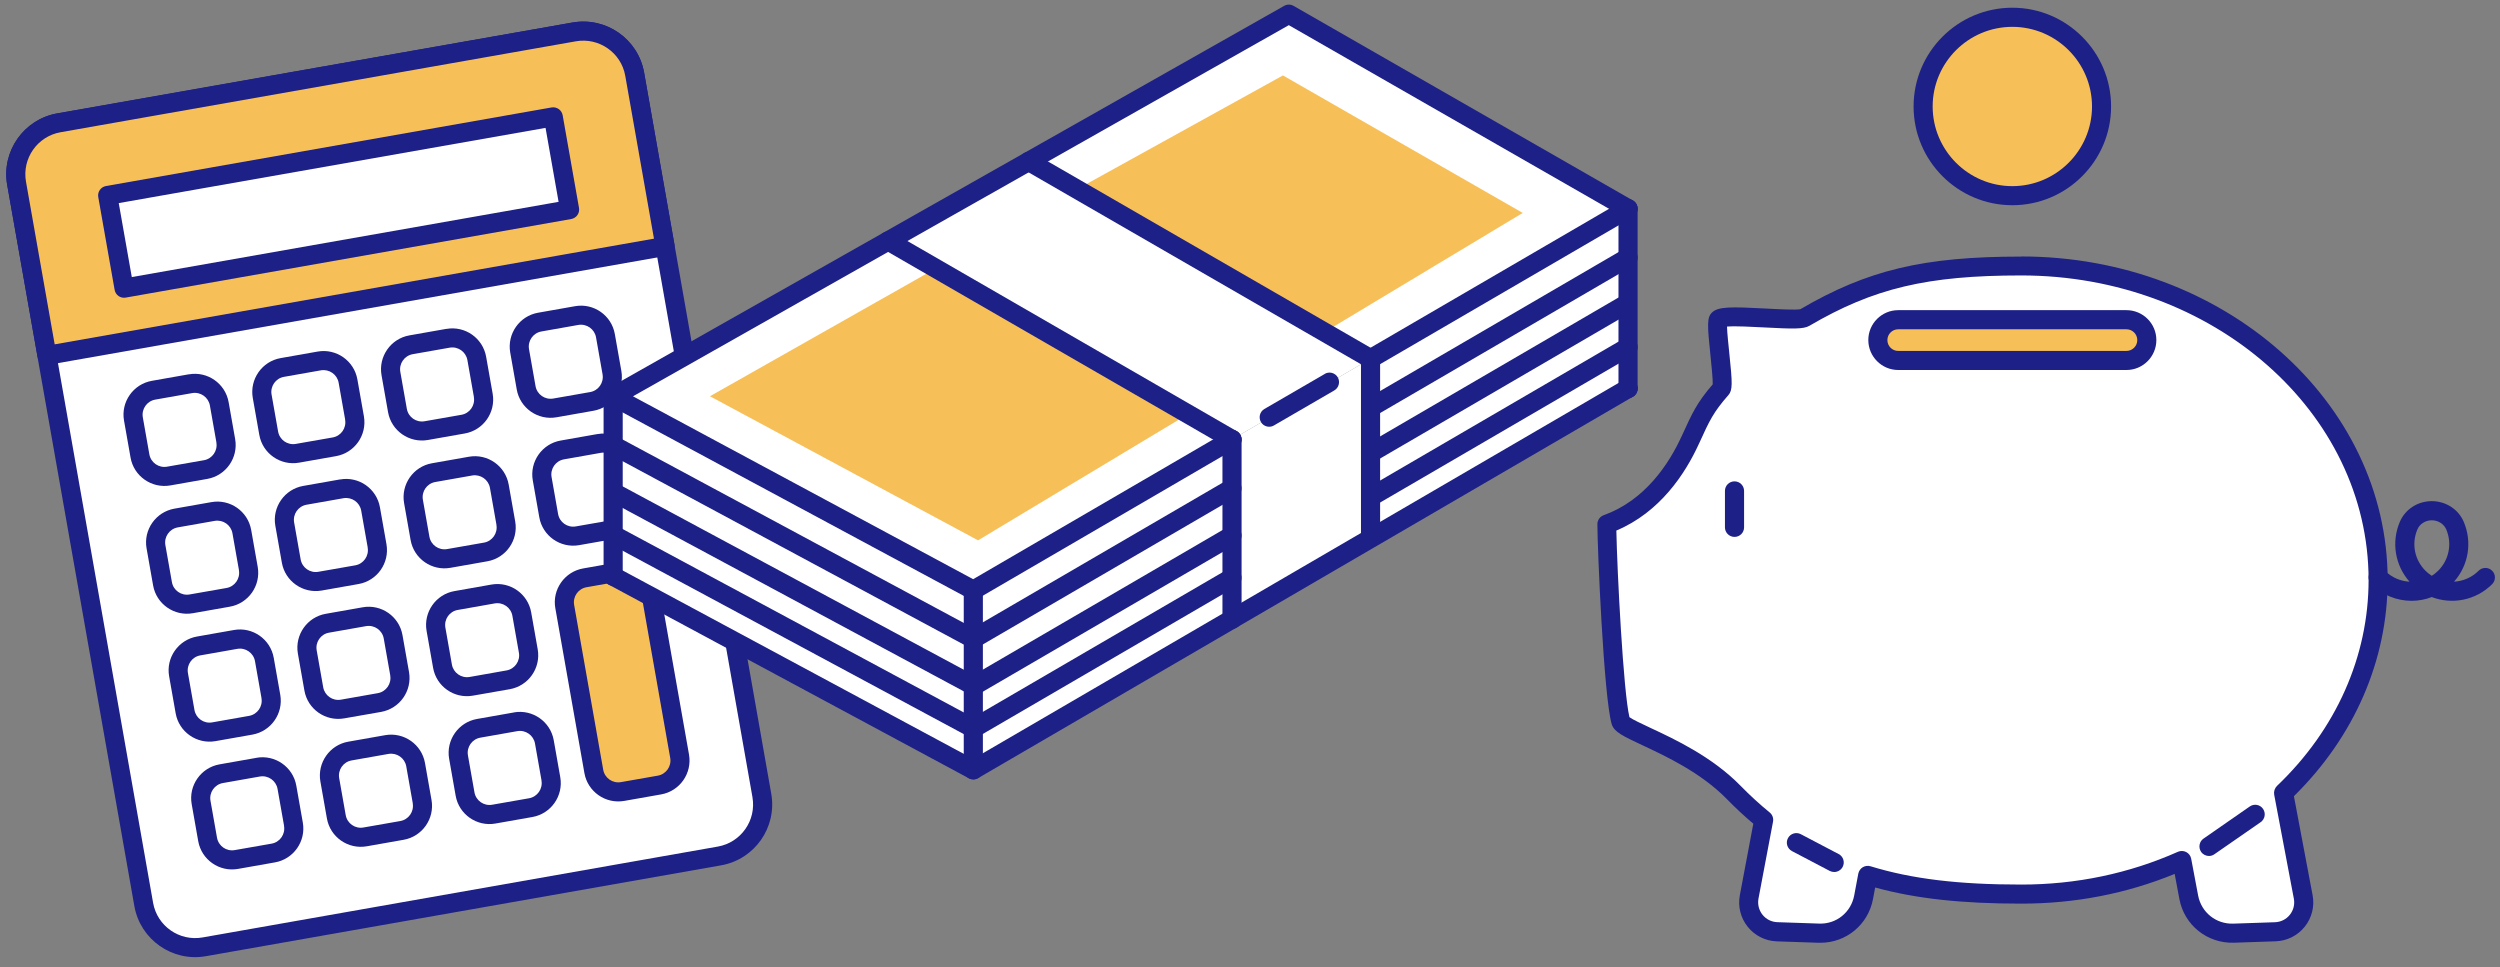
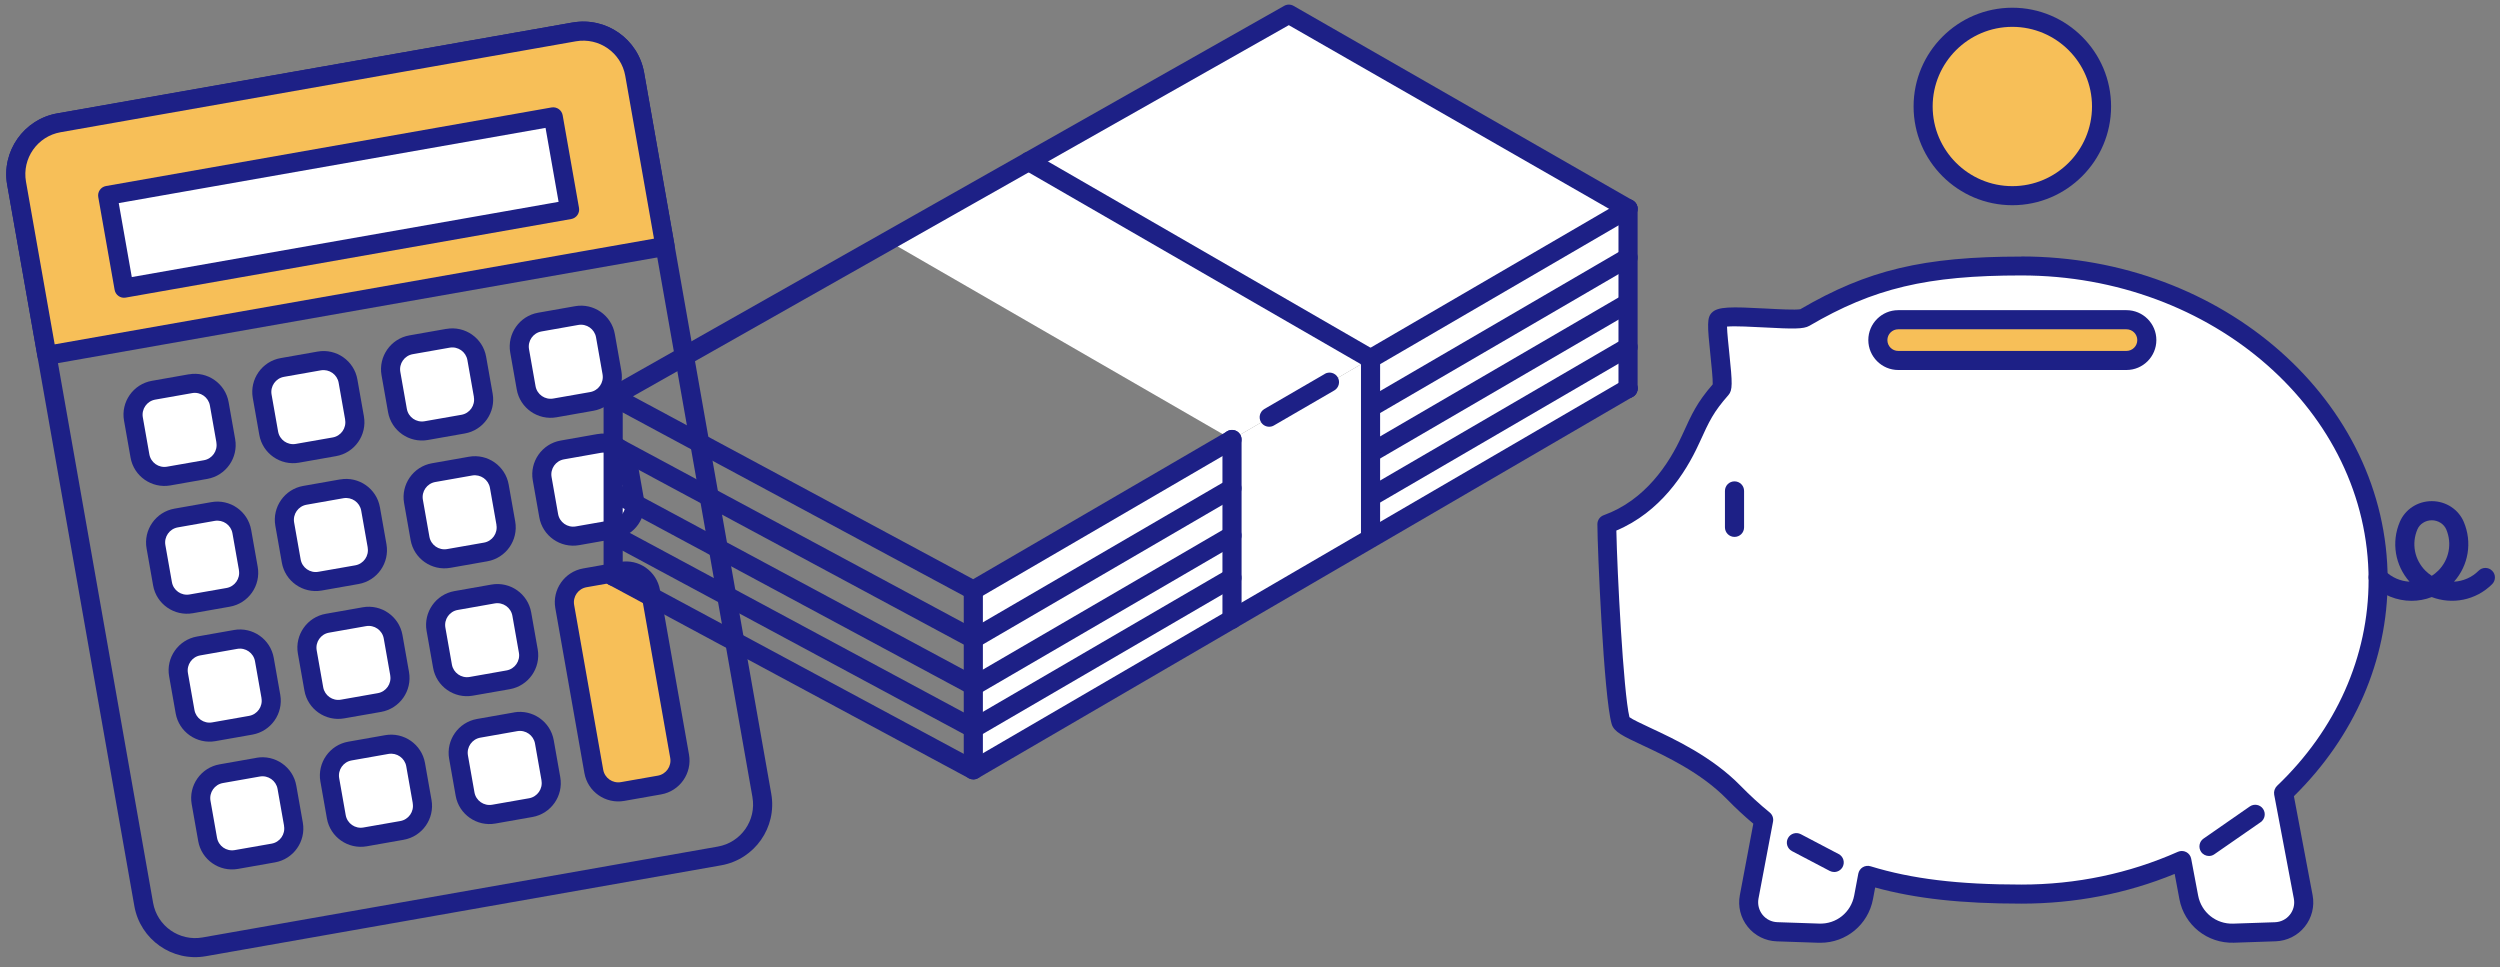
<svg xmlns="http://www.w3.org/2000/svg" id="_レイヤー_5" data-name="レイヤー 5" viewBox="0 0 460 178">
  <rect x="0" y="0" width="460" height="178" fill="#808080" stroke="none" />
  <defs>
    <style>
      .cls-1 {
        fill: none;
      }

      .cls-2 {
        clip-path: url(#clippath);
      }

      .cls-3 {
        fill: #f7bf58;
      }

      .cls-4 {
        fill: #fff;
      }

      .cls-5 {
        fill: #1d2086;
      }
    </style>
    <clipPath id="clippath">
      <rect class="cls-1" width="460" height="178" />
    </clipPath>
  </defs>
  <g class="cls-2">
    <path class="cls-3" d="m370.27,3.18c-9.07,0-16.41,7.35-16.41,16.41s7.35,16.41,16.41,16.41,16.41-7.35,16.41-16.41-7.35-16.41-16.41-16.41" />
    <path class="cls-5" d="m370.27,1.42c-10.02,0-18.17,8.15-18.17,18.17s8.15,18.17,18.17,18.17,18.17-8.16,18.17-18.17-8.15-18.17-18.17-18.17m0,32.83c-8.08,0-14.66-6.58-14.66-14.66s6.58-14.65,14.66-14.65,14.66,6.57,14.66,14.65-6.58,14.66-14.66,14.66" />
    <path class="cls-4" d="m371.94,48.97c-18.57,0-28.3,2.72-39.9,9.51-1.52.89-14.59-.94-15.82.3-.78.78,1.23,11.97.51,12.8-3,3.42-3.76,5.13-5.71,9.41-3.04,6.66-8.03,12.83-15.35,15.47,0,4.98,1.21,31.68,2.56,36.29.53,1.82,12.8,4.92,20.8,13.09,1.81,1.85,3.64,3.52,5.51,5.04l-2.68,14.18c-.62,3.26,1.82,6.3,5.14,6.41l7.69.25c3.99.13,7.48-2.67,8.22-6.59l.76-4.04c8.46,2.59,17.74,3.44,28.27,3.44s20.65-2.24,29.53-6.18l1.28,6.78c.74,3.92,4.23,6.73,8.22,6.59l7.69-.25c3.32-.11,5.75-3.15,5.14-6.41l-3.61-19.15c10.79-10.3,17.39-24.05,17.39-39.16,0-31.92-29.38-57.78-65.64-57.78" />
    <path class="cls-5" d="m371.94,47.21c-17.98,0-28.27,2.44-40.67,9.68-.85.18-4.16,0-6.36-.12-6.45-.34-8.81-.37-9.92.75-.91.9-.86,2.22-.26,7.94.18,1.76.45,4.32.41,5.26-2.9,3.37-3.77,5.28-5.61,9.32l-.1.21c-2.34,5.11-6.72,11.8-14.35,14.55-.7.25-1.16.91-1.16,1.65,0,4.31,1.16,31.73,2.63,36.78.42,1.44,2.05,2.2,5.61,3.87,4.31,2.02,10.83,5.06,15.61,9.96,1.57,1.61,3.2,3.12,4.84,4.5l-2.48,13.16c-.39,2.06.14,4.18,1.45,5.81,1.31,1.64,3.26,2.61,5.35,2.68l7.69.26c.12,0,.23,0,.34,0,4.74,0,8.78-3.33,9.67-8.03l.4-2.14c7.46,2.05,15.87,2.97,26.9,2.97,9.86,0,19.34-1.83,28.21-5.47l.87,4.64c.91,4.81,5.14,8.16,10.01,8.02l7.69-.26c2.09-.07,4.05-1.04,5.36-2.68,1.31-1.63,1.84-3.75,1.45-5.81l-3.44-18.21c11.13-10.95,17.25-25.03,17.25-39.77,0-32.83-30.23-59.54-67.4-59.54m47.04,97.43c-.43.41-.62,1.01-.52,1.6l3.62,19.14c.2,1.05-.07,2.13-.74,2.96-.66.84-1.66,1.33-2.73,1.37l-7.7.26c-3.14.1-5.85-2.06-6.44-5.16l-1.28-6.78c-.1-.53-.43-.98-.91-1.23-.25-.13-.53-.2-.81-.2-.25,0-.49.05-.72.15-9.01,4-18.7,6.03-28.82,6.03-11.6,0-20.16-1.04-27.75-3.37-.47-.14-.99-.08-1.42.18-.43.26-.72.69-.82,1.17l-.76,4.04c-.59,3.1-3.28,5.28-6.44,5.16l-7.69-.26c-1.07-.03-2.07-.53-2.74-1.37-.66-.83-.93-1.91-.74-2.96l2.68-14.17c.12-.64-.12-1.28-.62-1.69-1.83-1.49-3.63-3.14-5.36-4.91-5.23-5.35-12.1-8.56-16.64-10.68-1.52-.72-3.24-1.51-3.8-1.94-1.13-4.63-2.27-27.01-2.41-34.34,8.05-3.39,12.68-10.47,15.18-15.94l.1-.21c1.86-4.08,2.55-5.6,5.34-8.78.79-.9.74-2.16.17-7.63-.16-1.57-.4-3.78-.43-4.97,1.53-.13,4.83.05,6.93.16,5.23.28,7.15.32,8.22-.3,11.84-6.93,21.68-9.27,39.01-9.27,35.23,0,63.89,25.13,63.89,56.03,0,14.07-5.98,27.53-16.85,37.89" />
    <path class="cls-5" d="m319.15,88.57c-.97,0-1.76.78-1.76,1.76v6.7c0,.97.78,1.76,1.76,1.76s1.76-.78,1.76-1.76v-6.7c0-.97-.78-1.76-1.76-1.76" />
    <path class="cls-3" d="m391.27,58.83h-42c-2.07,0-3.75,1.68-3.75,3.75s1.68,3.75,3.75,3.75h42c2.07,0,3.75-1.68,3.75-3.75s-1.68-3.75-3.75-3.75" />
    <path class="cls-5" d="m391.27,57.07h-42c-3.04,0-5.5,2.47-5.5,5.5s2.47,5.51,5.5,5.51h42c3.03,0,5.5-2.47,5.5-5.51s-2.47-5.5-5.5-5.5m0,7.5h-42c-1.1,0-1.99-.89-1.99-1.99s.89-1.99,1.99-1.99h42c1.1,0,1.99.89,1.99,1.99s-.9,1.99-1.99,1.99" />
    <path class="cls-5" d="m456.07,105.01c-1.26,1.26-2.88,1.93-4.53,2.02,2.67-3.01,3.38-7.25,1.8-10.99-.98-2.32-3.3-3.83-5.89-3.83s-4.9,1.5-5.89,3.83c-1.58,3.74-.87,7.98,1.79,10.99-1.65-.09-3.27-.76-4.53-2.02-.69-.68-1.8-.68-2.48,0-.69.69-.69,1.8,0,2.48,2.03,2.03,4.71,3.06,7.38,3.06,1.27,0,2.53-.23,3.72-.69,3.73,1.42,8.11.63,11.11-2.37.69-.69.69-1.8,0-2.48-.68-.68-1.8-.68-2.48,0m-7.45,0c-.36.36-.76.68-1.17.94-.41-.26-.81-.58-1.17-.94-2.01-2.01-2.59-4.99-1.48-7.6.42-1,1.49-1.68,2.65-1.68s2.23.68,2.66,1.68c1.11,2.61.52,5.6-1.48,7.6" />
    <path class="cls-5" d="m338.3,157.14l-6.95-3.65c-.86-.45-1.92-.12-2.37.74-.45.85-.12,1.92.74,2.37l6.95,3.65c.26.13.54.2.82.2.63,0,1.24-.34,1.56-.94.45-.86.12-1.92-.74-2.37" />
    <path class="cls-5" d="m413.96,148.39l-8.51,5.91c-.8.55-.99,1.65-.44,2.45.34.49.89.75,1.44.75.35,0,.7-.1,1-.32l8.51-5.9c.8-.56.99-1.65.44-2.45s-1.64-.99-2.44-.44" />
-     <path class="cls-4" d="m105.66,5.87L10.84,22.59c-5.22.92-8.72,5.9-7.79,11.13l23.4,132.7c.92,5.22,5.9,8.71,11.13,7.79l94.81-16.72c5.22-.92,8.72-5.9,7.8-11.13L116.79,13.67c-.92-5.22-5.91-8.71-11.13-7.79" />
    <path class="cls-5" d="m105.35,4.14L10.54,20.86C4.37,21.95.23,27.85,1.32,34.02l23.4,132.7c1.09,6.17,6.99,10.31,13.16,9.22l94.81-16.72c6.17-1.09,10.31-6.99,9.22-13.17L118.52,13.36c-1.09-6.17-6.99-10.31-13.17-9.21m33.1,142.53c.75,4.26-2.1,8.34-6.37,9.09l-94.82,16.72c-4.26.75-8.34-2.1-9.09-6.37L4.78,33.42c-.75-4.26,2.1-8.34,6.37-9.09L105.96,7.6c4.26-.75,8.34,2.1,9.09,6.37l23.4,132.7Z" />
    <path class="cls-3" d="m105.66,5.87L10.84,22.59c-5.22.92-8.72,5.9-7.79,11.13l5.58,31.67,113.74-20.05-5.58-31.67c-.92-5.23-5.91-8.71-11.13-7.79" />
    <path class="cls-5" d="m105.35,4.14L10.54,20.86C4.37,21.95.23,27.86,1.32,34.02l5.59,31.67c.17.96,1.08,1.6,2.03,1.43l113.74-20.06c.95-.17,1.59-1.08,1.43-2.03l-5.59-31.67c-1.09-6.17-6.99-10.31-13.16-9.22m14.98,39.77L10.06,63.36l-5.28-29.94c-.75-4.26,2.1-8.34,6.37-9.09L105.96,7.6c4.26-.75,8.35,2.1,9.09,6.37l5.28,29.94Z" />
    <rect class="cls-4" x="20.69" y="28.6" width="83.25" height="17.33" transform="translate(-5.52 11.39) rotate(-10)" />
    <path class="cls-5" d="m101.49,19.77l-81.99,14.46c-.95.17-1.59,1.08-1.42,2.03l3.01,17.07c.17.96,1.08,1.6,2.03,1.43l81.99-14.46c.95-.17,1.59-1.08,1.43-2.03l-3.01-17.07c-.17-.95-1.08-1.59-2.03-1.43m1.28,17.37l-78.53,13.84-2.4-13.61,78.53-13.84,2.4,13.61Z" />
    <path class="cls-4" d="m35.06,70.6l-6.8,1.2c-2.48.44-4.14,2.81-3.7,5.29l1.2,6.8c.44,2.48,2.81,4.14,5.29,3.7l6.8-1.2c2.48-.44,4.14-2.81,3.7-5.29l-1.2-6.79c-.43-2.48-2.8-4.14-5.29-3.71" />
    <path class="cls-5" d="m34.75,68.87l-6.8,1.2c-3.43.6-5.74,3.89-5.13,7.32l1.2,6.8c.6,3.43,3.89,5.73,7.32,5.13l6.8-1.2c3.43-.6,5.73-3.89,5.13-7.32l-1.2-6.79c-.6-3.44-3.89-5.74-7.32-5.13m5.06,12.54c.27,1.52-.75,2.99-2.28,3.26l-6.8,1.19c-1.52.27-2.98-.75-3.25-2.28l-1.2-6.8c-.27-1.52.75-2.99,2.28-3.26l6.8-1.2c1.53-.27,2.99.76,3.26,2.28l1.2,6.8Z" />
    <path class="cls-4" d="m58.74,66.42l-6.8,1.2c-2.48.44-4.14,2.81-3.7,5.29l1.2,6.8c.44,2.48,2.81,4.14,5.29,3.7l6.8-1.2c2.48-.44,4.14-2.81,3.7-5.29l-1.2-6.79c-.43-2.48-2.8-4.14-5.29-3.71" />
    <path class="cls-5" d="m58.44,64.69l-6.8,1.2c-3.43.6-5.73,3.89-5.13,7.32l1.2,6.8c.6,3.43,3.89,5.73,7.32,5.12l6.8-1.2c3.43-.6,5.73-3.89,5.13-7.32l-1.2-6.79c-.6-3.44-3.89-5.74-7.32-5.13m5.06,12.54c.27,1.52-.75,2.99-2.28,3.26l-6.8,1.19c-1.52.27-2.98-.75-3.25-2.28l-1.2-6.8c-.27-1.52.75-2.99,2.28-3.26l6.8-1.2c1.53-.26,2.99.76,3.26,2.28l1.2,6.8Z" />
    <path class="cls-4" d="m82.43,62.24l-6.8,1.2c-2.48.44-4.14,2.81-3.7,5.29l1.2,6.8c.44,2.48,2.81,4.14,5.29,3.7l6.8-1.2c2.48-.44,4.14-2.81,3.7-5.29l-1.2-6.79c-.43-2.48-2.81-4.14-5.29-3.71" />
    <path class="cls-5" d="m82.13,60.51l-6.8,1.2c-3.43.6-5.73,3.89-5.13,7.32l1.2,6.8c.6,3.43,3.89,5.73,7.32,5.13l6.8-1.2c3.43-.6,5.73-3.89,5.13-7.32l-1.2-6.79c-.6-3.44-3.89-5.74-7.32-5.13m5.06,12.54c.27,1.52-.75,2.99-2.28,3.26l-6.79,1.19c-1.53.27-2.99-.75-3.26-2.28l-1.2-6.8c-.27-1.52.75-2.99,2.28-3.26l6.8-1.2c1.53-.27,2.99.76,3.26,2.28l1.2,6.8Z" />
    <path class="cls-4" d="m106.12,58.07l-6.8,1.2c-2.48.44-4.14,2.81-3.7,5.29l1.2,6.8c.44,2.48,2.81,4.14,5.29,3.7l6.8-1.2c2.48-.44,4.14-2.81,3.7-5.29l-1.2-6.79c-.43-2.48-2.81-4.15-5.29-3.71" />
    <path class="cls-5" d="m105.81,56.34l-6.8,1.2c-3.43.6-5.73,3.89-5.13,7.32l1.2,6.8c.6,3.43,3.89,5.73,7.32,5.12l6.8-1.2c3.43-.6,5.73-3.89,5.13-7.32l-1.2-6.79c-.6-3.44-3.89-5.74-7.32-5.13m5.06,12.54c.27,1.52-.75,2.99-2.28,3.26l-6.79,1.19c-1.53.27-2.99-.75-3.26-2.28l-1.2-6.8c-.27-1.52.75-2.99,2.28-3.26l6.79-1.2c1.53-.27,2.99.76,3.26,2.28l1.2,6.8Z" />
    <path class="cls-4" d="m39.21,94.12l-6.8,1.2c-2.48.44-4.14,2.81-3.7,5.29l1.2,6.8c.44,2.48,2.81,4.14,5.29,3.7l6.8-1.2c2.48-.44,4.14-2.81,3.7-5.29l-1.2-6.8c-.43-2.48-2.8-4.14-5.29-3.7" />
    <path class="cls-5" d="m38.9,92.39l-6.8,1.2c-3.43.6-5.74,3.89-5.13,7.32l1.2,6.8c.6,3.43,3.89,5.73,7.32,5.12l6.8-1.2c3.43-.6,5.73-3.89,5.13-7.32l-1.2-6.79c-.6-3.44-3.89-5.74-7.32-5.13m5.06,12.54c.27,1.52-.75,2.99-2.28,3.26l-6.8,1.19c-1.52.27-2.99-.75-3.25-2.28l-1.2-6.8c-.27-1.52.75-2.99,2.28-3.26l6.8-1.2c1.53-.26,2.99.76,3.26,2.28l1.2,6.8Z" />
    <path class="cls-4" d="m62.89,89.95l-6.8,1.2c-2.48.44-4.14,2.81-3.7,5.29l1.2,6.8c.44,2.48,2.81,4.14,5.29,3.7l6.8-1.2c2.48-.44,4.14-2.81,3.7-5.29l-1.2-6.8c-.43-2.48-2.8-4.14-5.29-3.7" />
    <path class="cls-5" d="m62.59,88.21l-6.8,1.2c-3.43.6-5.73,3.89-5.13,7.32l1.2,6.8c.6,3.43,3.89,5.73,7.32,5.13l6.8-1.2c3.43-.6,5.73-3.89,5.13-7.32l-1.2-6.79c-.6-3.44-3.89-5.74-7.32-5.13m5.06,12.54c.27,1.52-.75,2.99-2.28,3.26l-6.8,1.19c-1.52.27-2.98-.75-3.25-2.28l-1.2-6.8c-.27-1.52.75-2.99,2.28-3.26l6.8-1.2c1.53-.26,2.99.76,3.26,2.28l1.2,6.8Z" />
    <path class="cls-4" d="m86.58,85.77l-6.8,1.2c-2.48.44-4.14,2.81-3.7,5.29l1.2,6.8c.44,2.48,2.81,4.14,5.29,3.7l6.8-1.2c2.48-.44,4.14-2.81,3.7-5.29l-1.2-6.79c-.43-2.48-2.81-4.15-5.29-3.71" />
    <path class="cls-5" d="m86.28,84.04l-6.8,1.2c-3.43.6-5.73,3.89-5.13,7.32l1.2,6.8c.6,3.43,3.89,5.73,7.32,5.12l6.8-1.2c3.43-.6,5.73-3.89,5.13-7.32l-1.2-6.79c-.6-3.44-3.89-5.74-7.32-5.13m5.06,12.54c.27,1.52-.75,2.99-2.28,3.26l-6.79,1.19c-1.53.27-2.99-.75-3.26-2.28l-1.2-6.8c-.27-1.52.75-2.99,2.28-3.26l6.8-1.2c1.53-.26,2.99.76,3.26,2.28l1.2,6.8Z" />
    <path class="cls-4" d="m110.27,81.59l-6.8,1.2c-2.48.44-4.14,2.81-3.7,5.29l1.2,6.8c.44,2.48,2.81,4.14,5.29,3.7l6.8-1.2c2.48-.44,4.14-2.81,3.7-5.29l-1.2-6.8c-.43-2.48-2.8-4.14-5.29-3.7" />
    <path class="cls-5" d="m109.96,79.86l-6.8,1.2c-3.43.6-5.73,3.89-5.13,7.32l1.2,6.8c.6,3.43,3.89,5.73,7.32,5.13l6.8-1.2c3.43-.6,5.73-3.89,5.13-7.32l-1.2-6.79c-.6-3.44-3.89-5.74-7.32-5.13m5.06,12.54c.27,1.52-.75,2.99-2.28,3.26l-6.79,1.19c-1.53.27-2.99-.75-3.26-2.28l-1.2-6.8c-.27-1.52.75-2.99,2.28-3.26l6.79-1.2c1.53-.26,2.99.76,3.26,2.28l1.2,6.8Z" />
    <path class="cls-4" d="m43.35,117.65l-6.8,1.2c-2.48.44-4.14,2.81-3.7,5.29l1.2,6.8c.44,2.48,2.81,4.14,5.29,3.7l6.8-1.2c2.48-.44,4.14-2.81,3.7-5.29l-1.2-6.79c-.43-2.48-2.8-4.14-5.29-3.71" />
    <path class="cls-5" d="m43.05,115.92l-6.8,1.2c-3.43.6-5.74,3.89-5.13,7.32l1.2,6.8c.6,3.43,3.89,5.73,7.32,5.13l6.8-1.2c3.43-.61,5.73-3.89,5.13-7.32l-1.2-6.8c-.6-3.44-3.89-5.74-7.32-5.13m5.06,12.54c.27,1.52-.75,2.99-2.28,3.26l-6.8,1.2c-1.52.27-2.98-.76-3.25-2.28l-1.2-6.8c-.27-1.52.75-2.99,2.28-3.25l6.8-1.2c1.53-.27,2.99.75,3.26,2.28l1.2,6.8Z" />
    <path class="cls-4" d="m67.04,113.47l-6.8,1.2c-2.48.44-4.14,2.81-3.7,5.29l1.2,6.8c.44,2.48,2.81,4.14,5.29,3.7l6.8-1.2c2.48-.44,4.14-2.81,3.7-5.29l-1.2-6.79c-.43-2.48-2.8-4.15-5.29-3.71" />
    <path class="cls-5" d="m66.74,111.74l-6.8,1.2c-3.43.6-5.73,3.89-5.13,7.32l1.2,6.8c.6,3.43,3.89,5.73,7.32,5.12l6.8-1.19c3.43-.61,5.73-3.89,5.13-7.33l-1.2-6.79c-.6-3.44-3.89-5.74-7.32-5.13m5.06,12.54c.27,1.52-.75,2.99-2.28,3.26l-6.8,1.2c-1.52.27-2.98-.76-3.25-2.28l-1.2-6.8c-.27-1.52.75-2.99,2.28-3.25l6.8-1.2c1.53-.27,2.99.75,3.26,2.28l1.2,6.8Z" />
    <path class="cls-4" d="m90.73,109.3l-6.8,1.2c-2.48.44-4.14,2.81-3.7,5.29l1.2,6.8c.44,2.48,2.81,4.14,5.29,3.7l6.8-1.2c2.48-.44,4.14-2.81,3.7-5.29l-1.2-6.79c-.43-2.48-2.81-4.14-5.28-3.71" />
    <path class="cls-5" d="m90.42,107.56l-6.8,1.2c-3.43.6-5.73,3.89-5.13,7.32l1.2,6.8c.6,3.43,3.89,5.73,7.32,5.12l6.8-1.19c3.43-.61,5.73-3.89,5.13-7.33l-1.2-6.79c-.6-3.44-3.89-5.74-7.32-5.13m5.06,12.54c.27,1.52-.75,2.99-2.28,3.26l-6.79,1.2c-1.53.27-2.99-.76-3.26-2.28l-1.2-6.8c-.27-1.52.75-2.99,2.28-3.25l6.79-1.2c1.53-.27,2.99.75,3.26,2.28l1.2,6.8Z" />
    <path class="cls-3" d="m114.42,105.12l-6.8,1.2c-2.48.44-4.14,2.81-3.7,5.29l5.35,30.33c.44,2.48,2.81,4.14,5.29,3.7l6.8-1.2c2.48-.44,4.15-2.8,3.71-5.29l-5.35-30.32c-.43-2.48-2.81-4.14-5.29-3.71" />
    <path class="cls-5" d="m114.11,103.39l-6.8,1.2c-3.43.6-5.74,3.89-5.13,7.32l5.35,30.33c.6,3.43,3.89,5.73,7.32,5.13l6.8-1.2c3.43-.6,5.73-3.89,5.13-7.32l-5.35-30.32c-.61-3.44-3.89-5.73-7.32-5.13m9.21,36.06c.27,1.52-.75,2.99-2.28,3.26l-6.79,1.19c-1.53.27-2.99-.75-3.26-2.28l-5.35-30.33c-.27-1.52.75-2.98,2.28-3.25l6.8-1.2c1.53-.27,2.99.75,3.25,2.28l5.35,30.33Z" />
    <path class="cls-4" d="m47.5,141.17l-6.8,1.2c-2.48.44-4.14,2.81-3.7,5.29l1.2,6.8c.44,2.48,2.81,4.14,5.29,3.7l6.8-1.2c2.48-.44,4.14-2.81,3.7-5.29l-1.2-6.79c-.43-2.48-2.8-4.15-5.29-3.71" />
    <path class="cls-5" d="m47.2,139.44l-6.8,1.2c-3.43.6-5.74,3.89-5.13,7.32l1.2,6.8c.6,3.43,3.89,5.73,7.32,5.12l6.8-1.2c3.43-.6,5.73-3.89,5.13-7.32l-1.2-6.8c-.6-3.43-3.89-5.73-7.32-5.13m5.06,12.54c.27,1.52-.75,2.99-2.28,3.26l-6.8,1.19c-1.52.27-2.98-.75-3.25-2.28l-1.2-6.8c-.27-1.52.75-2.99,2.28-3.26l6.8-1.2c1.53-.27,2.99.76,3.26,2.28l1.2,6.8Z" />
    <path class="cls-4" d="m71.19,137l-6.8,1.2c-2.48.44-4.14,2.81-3.7,5.29l1.2,6.8c.44,2.48,2.81,4.14,5.29,3.7l6.8-1.2c2.48-.44,4.14-2.81,3.7-5.29l-1.2-6.79c-.43-2.48-2.8-4.14-5.29-3.71" />
    <path class="cls-5" d="m70.88,135.27l-6.8,1.2c-3.43.6-5.73,3.89-5.13,7.32l1.2,6.8c.6,3.43,3.89,5.73,7.32,5.13l6.8-1.2c3.43-.6,5.73-3.89,5.13-7.32l-1.2-6.8c-.6-3.43-3.89-5.73-7.32-5.13m5.06,12.54c.27,1.52-.75,2.99-2.28,3.26l-6.8,1.19c-1.52.27-2.98-.75-3.25-2.28l-1.2-6.8c-.27-1.52.75-2.99,2.28-3.26l6.8-1.2c1.53-.26,2.99.76,3.26,2.28l1.2,6.8Z" />
    <path class="cls-4" d="m94.88,132.82l-6.8,1.2c-2.48.44-4.14,2.81-3.7,5.29l1.2,6.8c.44,2.48,2.81,4.14,5.29,3.7l6.8-1.2c2.48-.44,4.14-2.81,3.7-5.29l-1.2-6.79c-.43-2.48-2.81-4.14-5.28-3.71" />
    <path class="cls-5" d="m94.57,131.09l-6.8,1.2c-3.43.6-5.73,3.89-5.13,7.32l1.2,6.8c.6,3.43,3.89,5.73,7.32,5.12l6.8-1.2c3.43-.6,5.73-3.89,5.13-7.32l-1.2-6.8c-.6-3.43-3.89-5.73-7.32-5.13m5.06,12.54c.27,1.52-.75,2.99-2.28,3.26l-6.79,1.19c-1.53.27-2.99-.75-3.26-2.28l-1.2-6.8c-.27-1.52.75-2.99,2.28-3.26l6.8-1.2c1.53-.27,2.99.76,3.26,2.28l1.2,6.8Z" />
-     <polygon class="cls-4" points="112.83 72.95 112.82 72.95 112.82 106.02 112.83 106.02 179.09 141.65 179.09 108.58 158.6 97.56 112.83 72.95" />
    <polygon class="cls-4" points="216.36 86.88 179.09 108.58 179.09 141.65 226.69 113.93 226.69 84.96 226.69 80.86 216.37 86.86 216.36 86.88" />
    <polygon class="cls-4" points="252.18 80.25 252.18 98.95 252.24 99.04 299.56 71.48 299.56 38.42 252.18 66.01 252.18 80.25" />
-     <polygon class="cls-4" points="112.83 72.95 158.6 97.56 179.09 108.58 216.36 86.88 216.37 86.87 226.69 80.86 163.41 44.33 112.83 72.95" />
    <polygon class="cls-4" points="189.28 29.69 252.18 66.01 299.57 38.42 299.57 38.4 237.15 2.6 189.28 29.69" />
-     <polygon class="cls-3" points="187.54 40.7 168.28 51.6 130.63 72.91 164.7 91.22 179.96 99.42 280.18 39.18 236.06 13.88 187.54 40.7" />
    <polygon class="cls-4" points="252.18 91.47 252.18 83.36 252.18 80.25 252.18 75 252.18 66.01 226.68 80.86 226.68 84.96 226.68 89.85 226.68 98.21 226.68 106.31 226.68 113.93 252.24 99.05 252.18 98.95 252.18 91.47" />
    <polygon class="cls-4" points="163.41 44.33 226.68 80.86 252.18 66.01 189.28 29.69 163.41 44.33" />
    <path class="cls-5" d="m298.68,69.96l-119.62,69.68-65.39-35.16c-.85-.45-1.92-.14-2.38.72-.46.85-.14,1.92.72,2.38l66.26,35.63c.26.13.54.2.83.2s.61-.08.88-.24l120.47-70.17c.84-.49,1.12-1.56.63-2.4-.49-.84-1.57-1.12-2.4-.64" />
    <path class="cls-5" d="m299.58,69.72h-.01c-.97,0-1.75.78-1.75,1.76s.79,1.76,1.76,1.76,1.76-.79,1.76-1.76-.78-1.76-1.76-1.76" />
    <path class="cls-5" d="m300.39,36.85L238.02,1.08c-.54-.31-1.2-.31-1.74,0l-124.31,70.35c-.56.32-.9.91-.89,1.55,0,.64.36,1.23.92,1.53l66.26,35.63c.26.14.55.21.83.21.31,0,.61-.08.89-.24l37.26-21.7s.06-.04.1-.06l10.23-5.96c.84-.49,1.12-1.57.64-2.4-.49-.84-1.57-1.12-2.4-.64l-10.32,6.01s-.07.04-.1.06l-36.33,21.15-62.59-33.65L237.14,4.63l61.56,35.3c.26.16.57.24.87.24h0c.97,0,1.75-.79,1.75-1.76,0-.67-.38-1.26-.94-1.56" />
    <path class="cls-5" d="m298.68,36.9l-47.38,27.59c-.84.49-1.12,1.56-.64,2.4.33.56.91.87,1.52.87.3,0,.6-.08.88-.24l47.39-27.59c.84-.49,1.12-1.56.63-2.4-.49-.84-1.57-1.12-2.4-.64" />
    <path class="cls-5" d="m299.56,36.65c-.97,0-1.76.79-1.76,1.76v33.06c0,.97.78,1.76,1.76,1.76s1.76-.78,1.76-1.76v-33.07c0-.97-.78-1.75-1.76-1.75" />
    <path class="cls-5" d="m179.09,106.82c-.97,0-1.76.78-1.76,1.76v33.07c0,.97.78,1.76,1.76,1.76s1.76-.79,1.76-1.76v-33.07c0-.97-.78-1.76-1.76-1.76" />
    <path class="cls-5" d="m112.82,71.2c-.97,0-1.76.78-1.76,1.76v33.07c0,.97.78,1.76,1.76,1.76s1.76-.79,1.76-1.76v-33.07c0-.97-.78-1.76-1.76-1.76" />
    <path class="cls-5" d="m253.06,64.49l-62.9-36.32c-.84-.48-1.91-.2-2.4.65-.48.84-.2,1.91.64,2.4l62.9,36.31c.27.16.58.24.87.24.61,0,1.2-.32,1.53-.88.48-.84.2-1.91-.65-2.4" />
-     <path class="cls-5" d="m227.57,79.34l-63.27-36.53c-.84-.49-1.91-.2-2.4.65-.49.84-.2,1.91.65,2.4l63.27,36.53c.27.16.58.24.87.24.61,0,1.2-.32,1.53-.88.48-.84.2-1.91-.65-2.4" />
    <path class="cls-5" d="m252.18,64.25c-.97,0-1.76.78-1.76,1.76v32.94c0,.97.78,1.76,1.76,1.76s1.76-.79,1.76-1.76v-32.94c0-.97-.78-1.76-1.76-1.76" />
    <path class="cls-5" d="m226.69,79.1c-.97,0-1.76.78-1.76,1.76v33.13c0,.97.78,1.73,1.76,1.73s1.76-.82,1.76-1.79v-33.07c0-.97-.78-1.76-1.76-1.76" />
    <path class="cls-5" d="m243.75,68.81l-11.1,6.44c-.84.49-1.12,1.56-.64,2.4.32.56.92.87,1.52.87.3,0,.6-.07.88-.24l11.1-6.44c.84-.49,1.12-1.57.64-2.41-.49-.84-1.56-1.12-2.4-.64" />
    <path class="cls-5" d="m225.8,104.8l-46.74,27.22-65.39-35.16c-.85-.45-1.92-.14-2.38.72-.46.85-.14,1.92.72,2.38l66.26,35.62c.26.14.54.21.83.21s.61-.08.88-.24l47.59-27.72c.84-.49,1.12-1.56.63-2.4-.49-.84-1.57-1.12-2.4-.64" />
    <path class="cls-5" d="m298.68,62.35l-47.34,27.58-.06.03c-.83.5-1.07,1.55-.58,2.38.33.55.92.85,1.52.85.31,0,.62-.08.91-.25l47.33-27.57c.84-.49,1.12-1.56.63-2.4-.49-.84-1.57-1.12-2.4-.64" />
    <path class="cls-5" d="m225.8,97.03l-46.66,27.17-64.89-34.88-.49-.27c-.85-.47-1.92-.16-2.39.7-.46.85-.15,1.92.7,2.38l66.23,35.6c.27.16.58.24.88.24s.61-.08.88-.24l47.52-27.68c.84-.49,1.12-1.56.63-2.4-.49-.84-1.57-1.12-2.4-.64" />
    <path class="cls-5" d="m298.17,54.53l-46.88,27.31c-.84.49-1.12,1.57-.64,2.41.33.56.92.87,1.52.87.3,0,.61-.07.89-.24l46.88-27.31c.84-.49,1.12-1.56.63-2.4-.49-.84-1.57-1.12-2.4-.64" />
    <path class="cls-5" d="m225.8,88.33l-46.74,27.22-65.39-35.16c-.85-.45-1.92-.14-2.38.72-.46.85-.14,1.92.72,2.38l66.26,35.62c.26.14.54.21.83.21s.61-.08.88-.24l47.59-27.72c.84-.49,1.12-1.56.63-2.4-.49-.84-1.57-1.12-2.4-.64" />
    <path class="cls-5" d="m298.68,45.88l-47.34,27.58-.06.03c-.83.5-1.07,1.55-.58,2.38.33.55.92.85,1.52.85.31,0,.62-.08.91-.25l47.33-27.57c.84-.49,1.12-1.56.63-2.4-.49-.84-1.57-1.12-2.4-.64" />
  </g>
</svg>